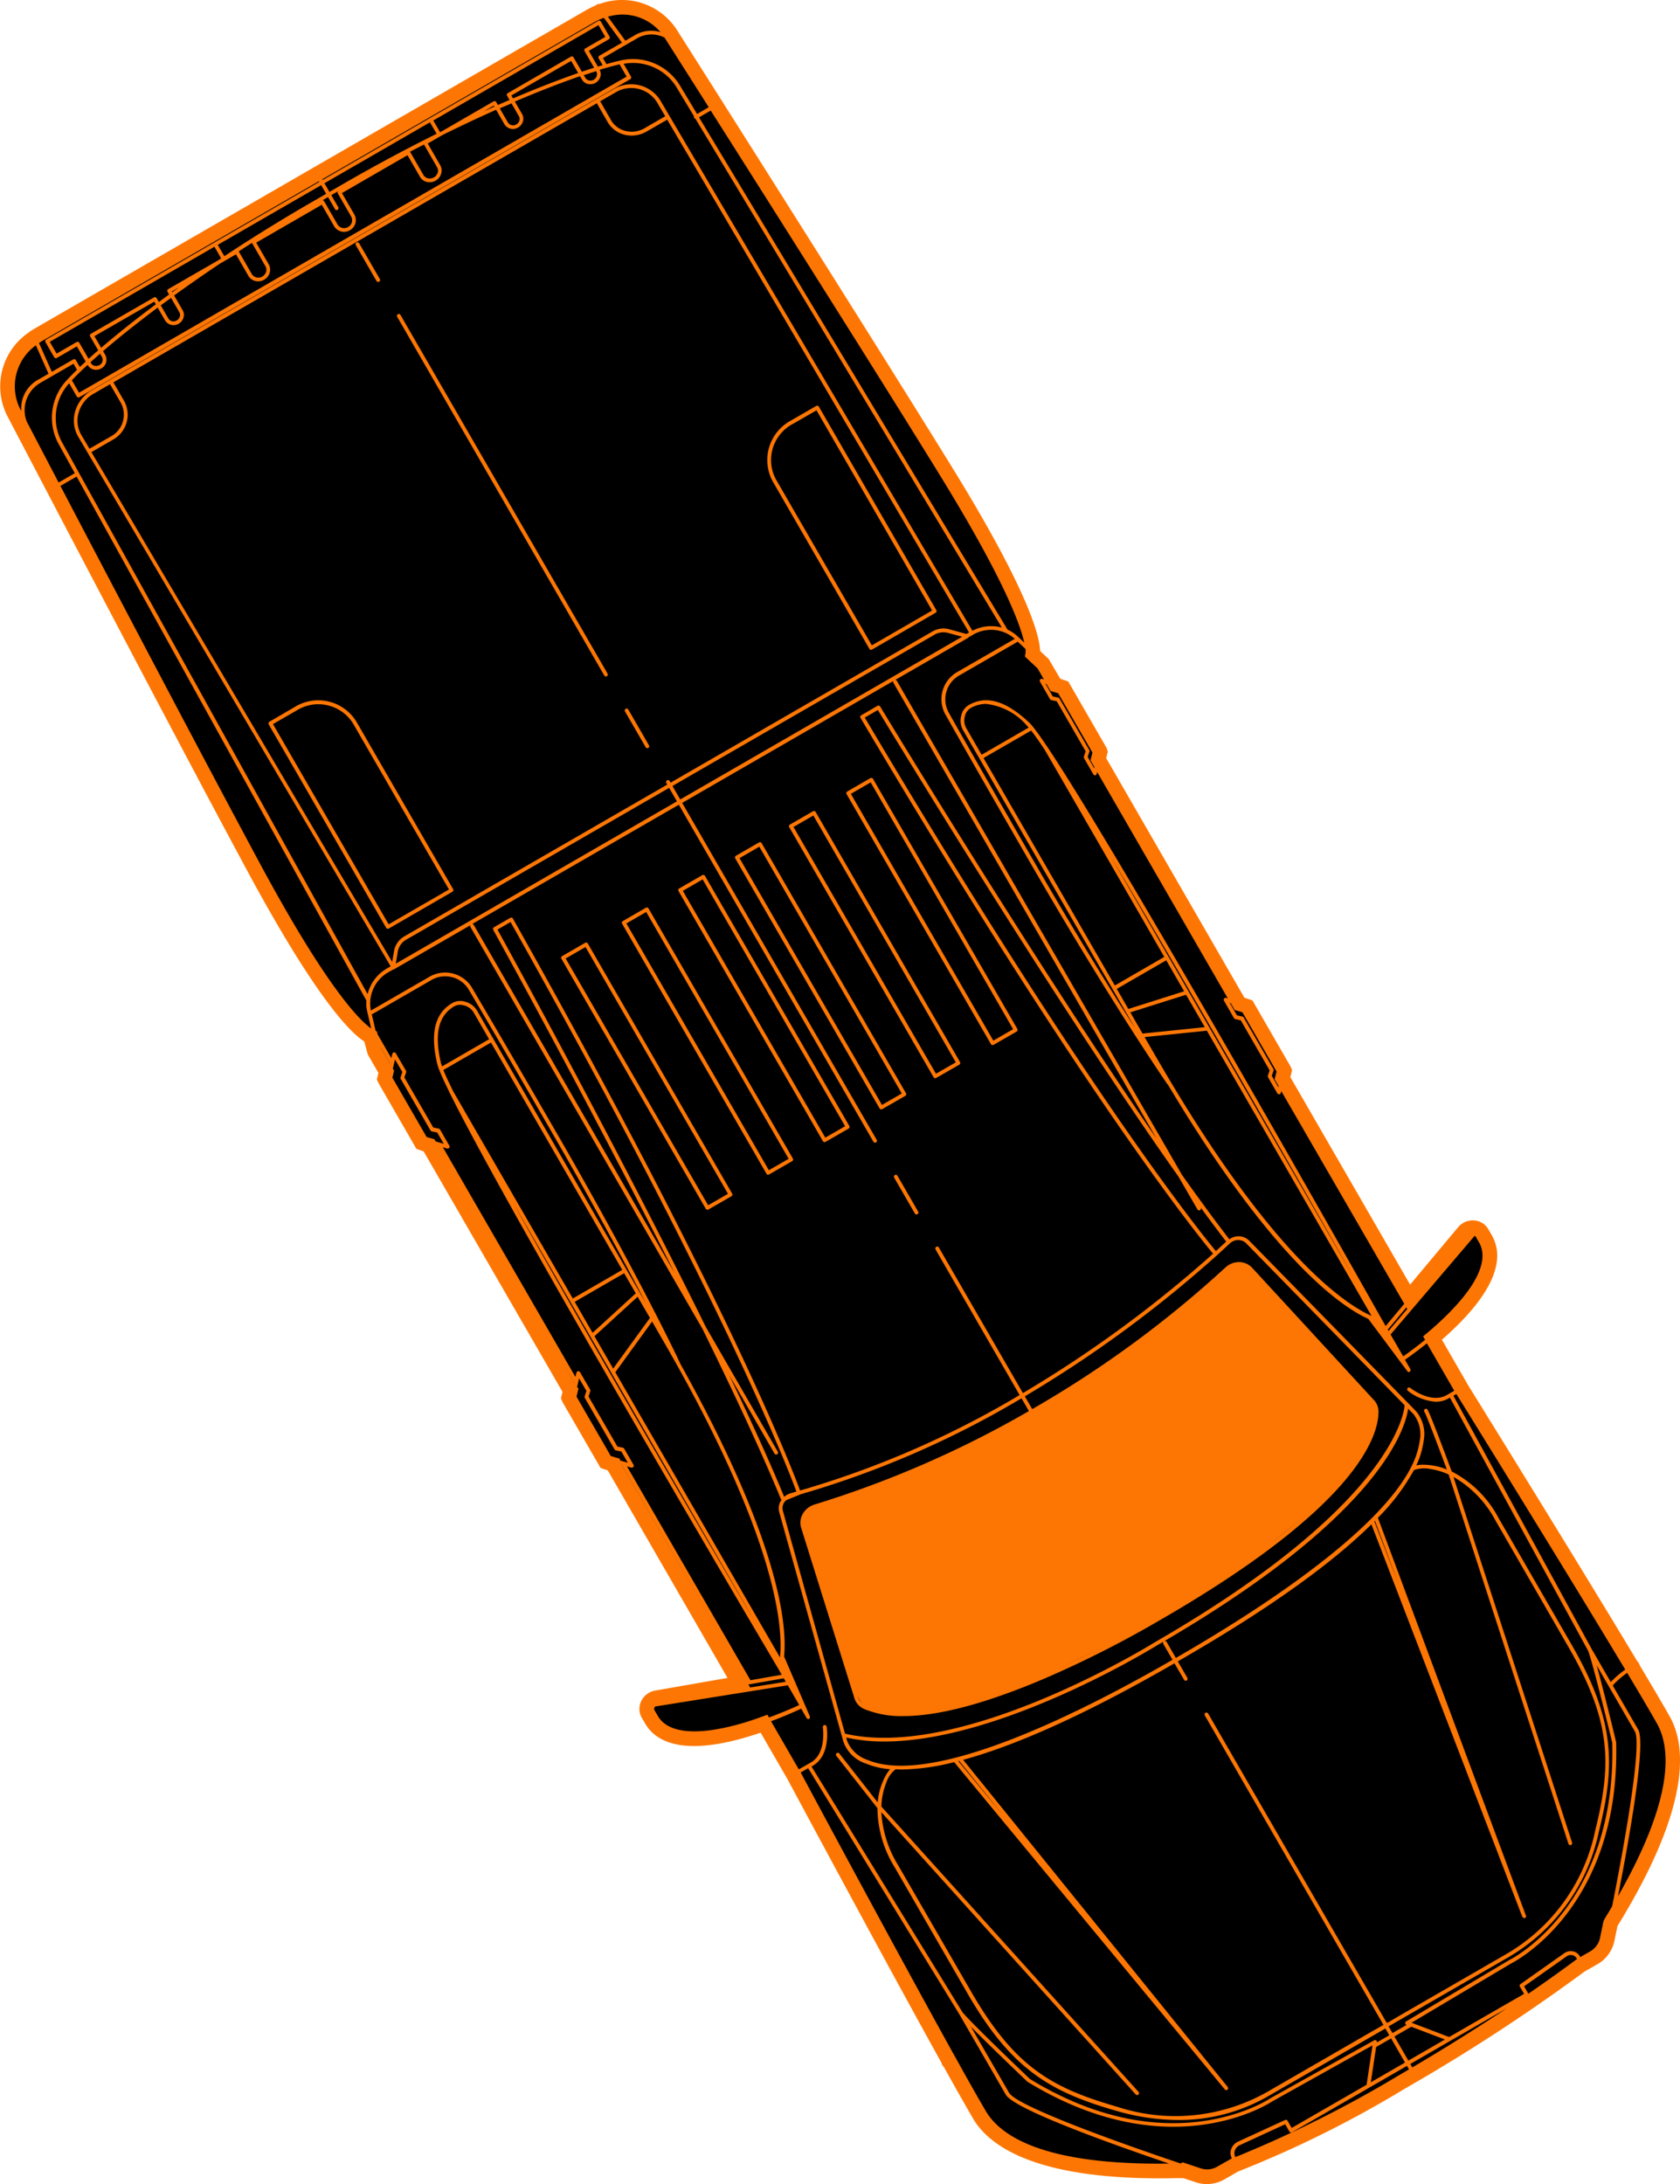
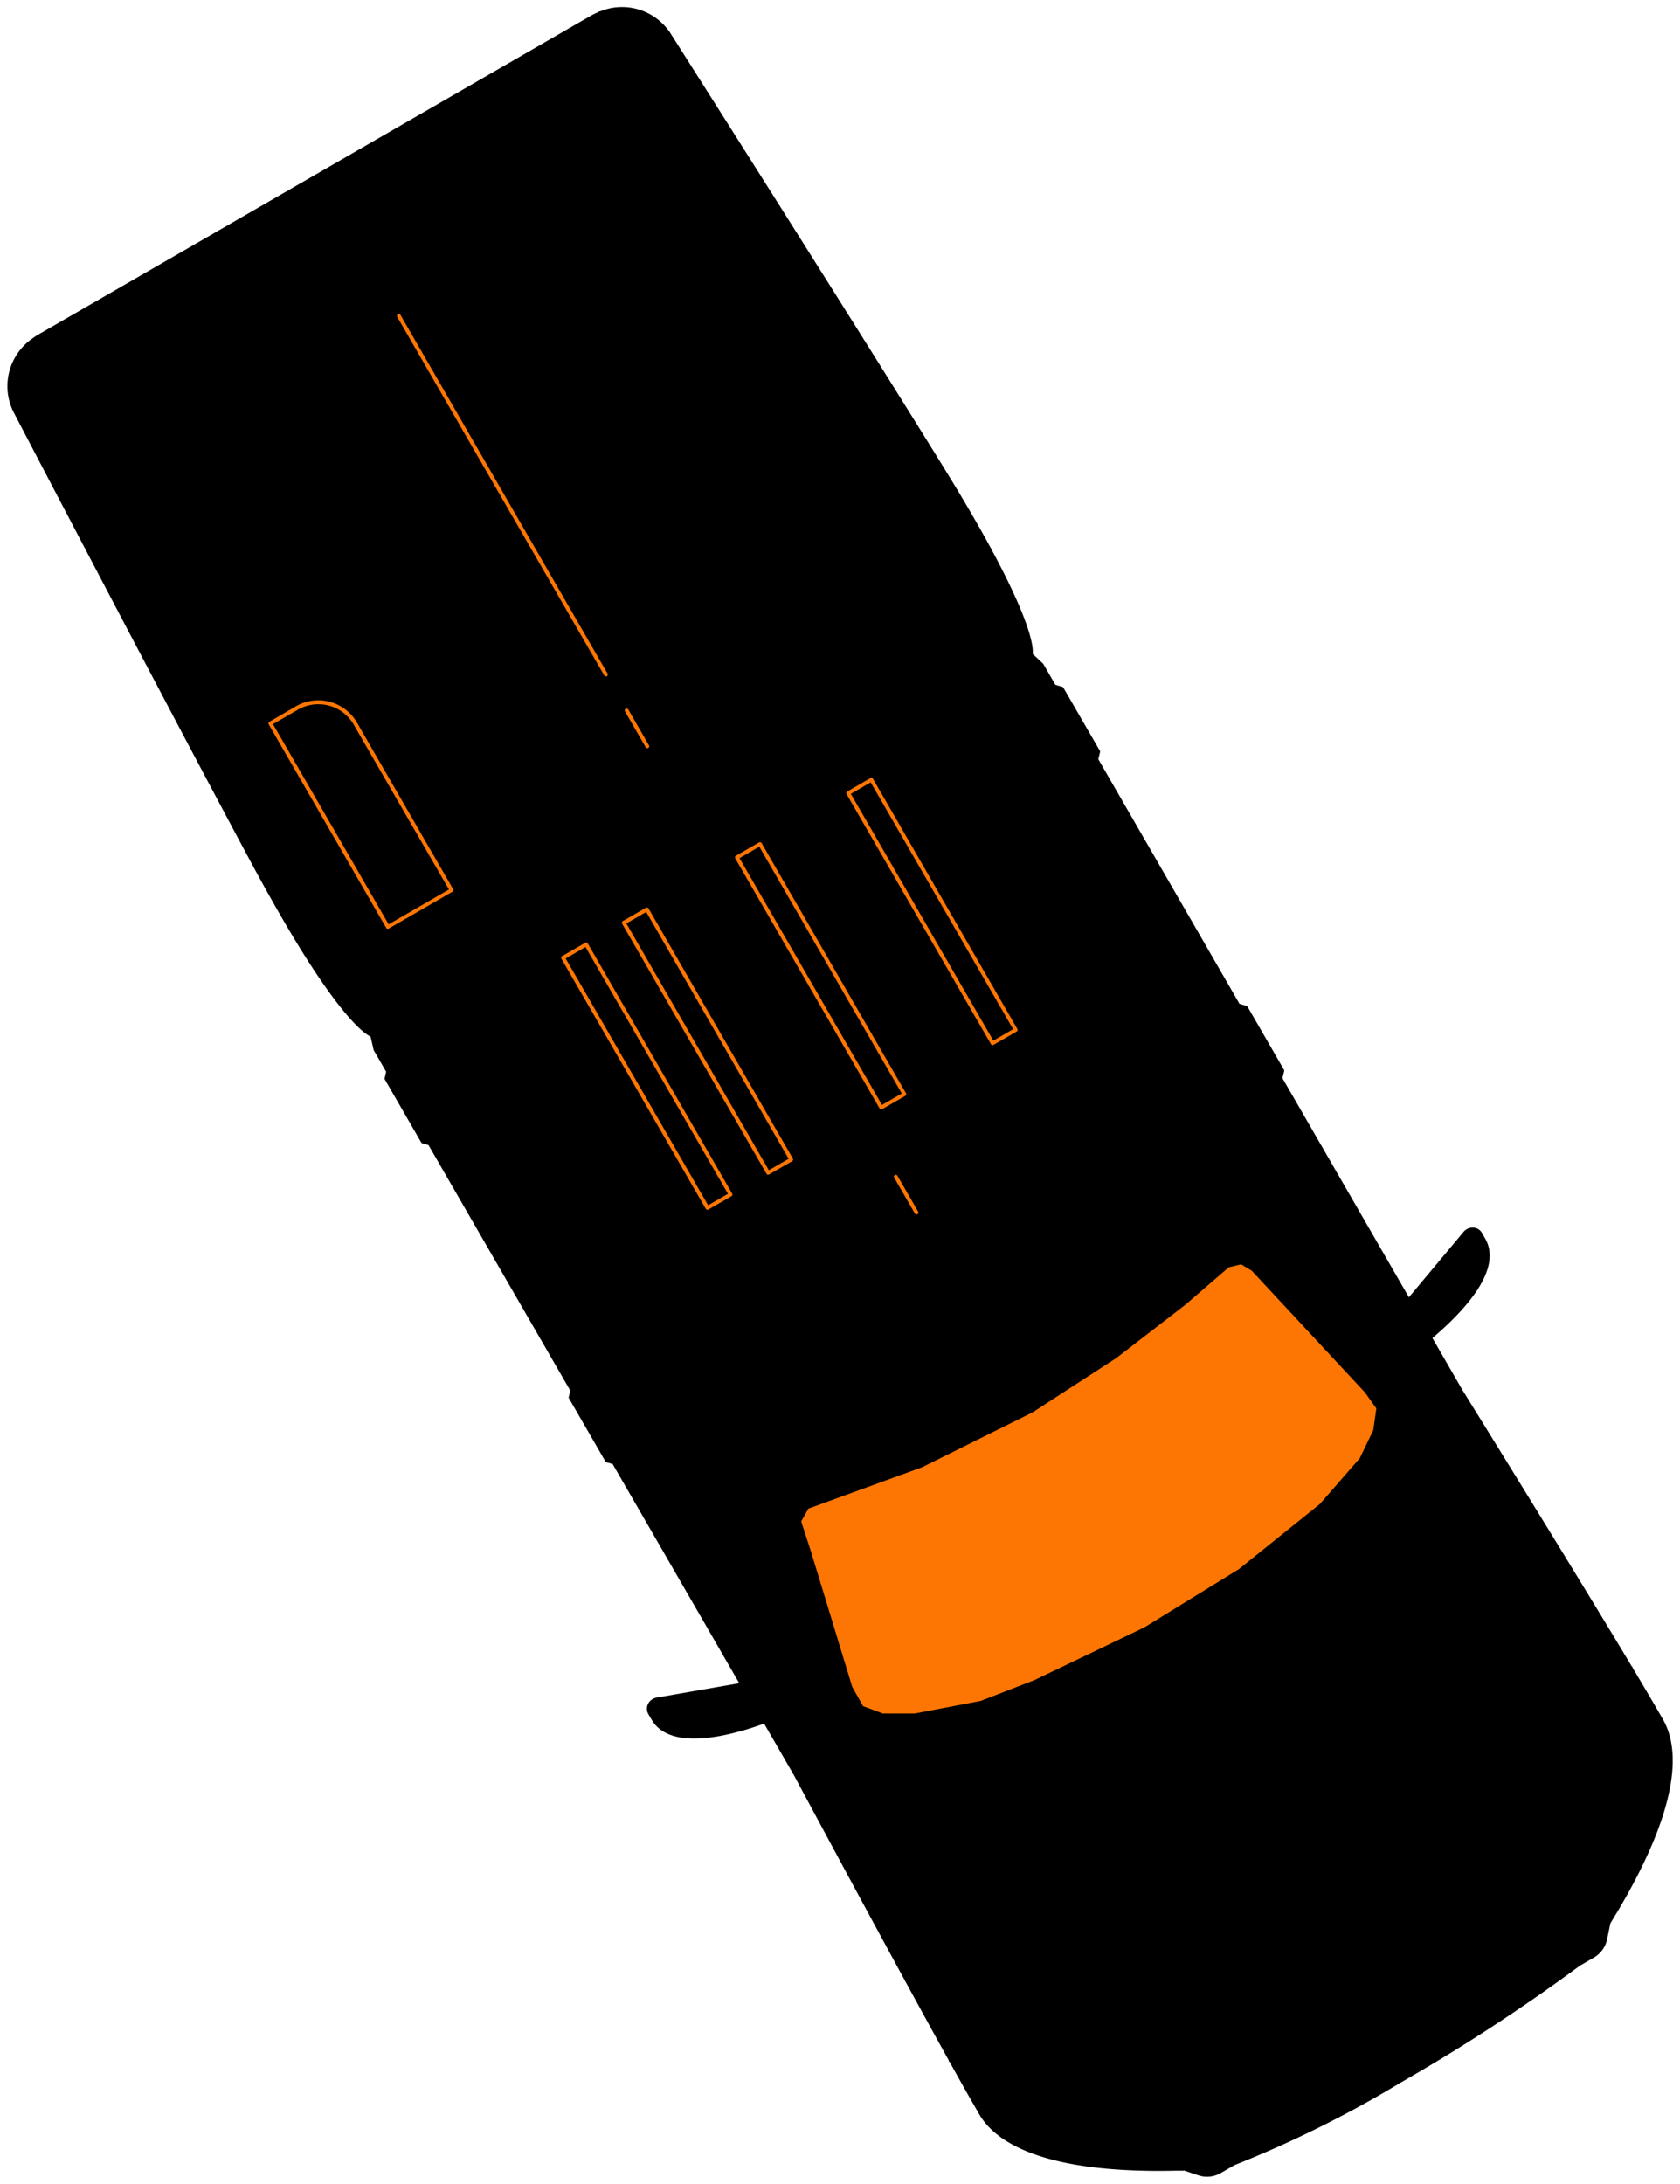
<svg xmlns="http://www.w3.org/2000/svg" width="105.078" height="136.605" viewBox="0 0 105.078 136.605">
  <g transform="translate(0)">
    <path d="M-750.5,232.711a4.471,4.471,0,0,1,.481-.233c0-.005.005-.012.014-.018a.11.11,0,0,1,.084-.022,3.619,3.619,0,0,1,4.39,1.347c3.611,5.689,12.514,19.741,17.183,27.31,5.657,9.164,5.53,11.273,5.483,11.528l.651.608a.163.163,0,0,1,.019.026l.752,1.3.44.13a.1.1,0,0,1,.059.048l2.287,3.955a.108.108,0,0,1,.008.079l-.109.44,8.83,15.3.439.13a.1.1,0,0,1,.063.046l2.284,3.958a.1.1,0,0,1,.009.076l-.109.44,7.911,13.706,3.42-4.093a.744.744,0,0,1,.6-.266.659.659,0,0,1,.542.323l.209.364c1.129,1.956-1.375,4.593-3.3,6.221l1.863,3.23c.084.133,6.845,11.032,10.6,17.3a.087.087,0,0,1,.046.034c.011.015.006.034.006.051.824,1.377,1.5,2.529,1.926,3.28.97,1.719,1.217,5.265-3.112,12.387-.1.158-.18.3-.2.336-.076.364-.144.705-.208,1.007a1.727,1.727,0,0,1-.835,1.134l-.852.491a114.481,114.481,0,0,1-11.2,7.309,69.766,69.766,0,0,1-10.41,5.17l-.848.488a1.711,1.711,0,0,1-1.4.156l-.93-.31a.091.091,0,0,1-.092.017c-.035,0-.2,0-.4,0-8.331.187-11.278-1.8-12.283-3.5-.092-.158-.192-.331-.3-.522-.415-.716-.954-1.676-1.57-2.785a.078.078,0,0,1-.045-.033.114.114,0,0,1-.008-.062c-3.548-6.388-9.607-17.688-9.679-17.826l-1.87-3.236c-.523.19-1.1.378-1.7.534-2.773.733-4.619.463-5.336-.781l-.211-.36a.665.665,0,0,1-.008-.632.742.742,0,0,1,.532-.387l5.168-.9-7.9-13.677a.073.073,0,0,1-.005-.027l-.4-.113a.1.1,0,0,1-.063-.049l-2.284-3.955a.1.1,0,0,1-.012-.079l.1-.4-.008-.007-8.851-15.329c0-.007,0-.01,0-.017l-.4-.113a.1.1,0,0,1-.063-.046l-2.284-3.958a.1.1,0,0,1-.009-.076l.093-.4-.77-1.336c-.005-.007-.006-.018-.012-.026l-.192-.836c-.356-.165-1.957-1.2-5.645-7.6-.5-.874-1.051-1.848-1.637-2.935-4.215-7.829-11.931-22.563-15.054-28.535a3.631,3.631,0,0,1,1.171-4.585,3.765,3.765,0,0,1,.381-.253Z" transform="translate(787.453 -231.725)" />
-     <path d="M-787.056,257.669c3.12,5.966,10.83,20.691,15.057,28.54.588,1.092,1.136,2.07,1.643,2.947,3.235,5.606,4.924,7.209,5.64,7.666l.225.816.664,1.154-.1.408.111.236,2.367,4.107.449.154,8.687,15.043-.1.4.1.238,2.38,4.121.451.152,7.489,12.98-4.525.79a1.2,1.2,0,0,0-.857.627,1.122,1.122,0,0,0,.016,1.07l.213.363c.577,1.005,2.063,1.993,5.846.992.441-.115.9-.255,1.378-.419l1.68,2.908c.026.05,6.044,11.276,9.618,17.717l.06.156a.679.679,0,0,0,.1.125c.6,1.076,1.122,2.009,1.528,2.709l.3.523c1.065,1.806,4.138,3.906,12.686,3.726l.338,0a.658.658,0,0,0,.133,0l.8.265a2.108,2.108,0,0,0,.663.106,2.225,2.225,0,0,0,1.112-.3l.846-.487a68.71,68.71,0,0,0,10.411-5.171A116.275,116.275,0,0,0-688.395,355l.815-.466a2.189,2.189,0,0,0,1.054-1.438l.194-.94c.031-.056.088-.15.153-.255,4.446-7.314,4.151-11.025,3.122-12.851-.413-.736-1.074-1.854-1.873-3.193v-.019l-.084-.159a.337.337,0,0,0-.08-.094c-3.808-6.35-10.5-17.136-10.553-17.221l-1.665-2.888c2.158-1.882,4.318-4.462,3.114-6.549l-.211-.364a1.109,1.109,0,0,0-.914-.55,1.2,1.2,0,0,0-.976.429l-3,3.59-7.491-12.979.11-.444-.107-.238-2.376-4.121-.5-.163-8.646-14.983.1-.415-.072-.221-2.4-4.161-.5-.171-.725-1.236-.536-.5c-.025-.906-.694-3.7-5.56-11.579s-14.384-22.9-17.187-27.315a4.089,4.089,0,0,0-4.819-1.572l-.08-.013-.217.13a4.733,4.733,0,0,0-.464.228l0,0-34.557,19.951a4.111,4.111,0,0,0-.427.283A4.08,4.08,0,0,0-787.056,257.669Zm24.962,41.083a.122.122,0,0,0-.011-.1l-.634-1.088a.107.107,0,0,0-.119-.058.12.12,0,0,0-.1.09l-.064.269-.858-1.488-.04-.179-.081-.037-.247-1.057a.123.123,0,0,0,.066-.008l3.629-2.094a1.716,1.716,0,0,1,2.347.533c1.355,2.29,3.166,5.4,5.385,9.244,2.523,4.372,4.436,7.934,5.728,10.421l-9.546-16.536h0l-1.034-1.793a1.231,1.231,0,0,0-.743-.538,1.01,1.01,0,0,0-.778.079c-1.1.631-1.411,1.879-.954,3.815a3.064,3.064,0,0,0,.13.387v0h0c.129.329.344.8.626,1.369,0,.006,0,.014,0,.019l.052.091c3.827,7.73,19.768,34.69,20.522,35.964h0l.217.375-1.959.342-7.723-13.376.273.079a.1.1,0,0,0,.033,0,.119.119,0,0,0,.093-.046.119.119,0,0,0,.01-.133l-.584-1.01a.122.122,0,0,0-.08-.058l-.342-.068-1.807-3.132.11-.337a.114.114,0,0,0-.011-.1l-.633-1.088a.109.109,0,0,0-.12-.058.119.119,0,0,0-.1.09l-.065.269-8.293-14.366.271.079a.14.14,0,0,0,.033,0,.121.121,0,0,0,.094-.045.121.121,0,0,0,.01-.133l-.585-1.01a.123.123,0,0,0-.08-.058l-.341-.069-1.808-3.131Zm10.506,19.41-1.112-1.937,1.1,1.908c0,.006.012,0,.016.009ZM-713.655,367c-5.127-1.727-10.3-3.677-10.728-4.423l-2.391-4.139c1.218,1.238,3.421,3.335,3.539,3.448,8.953,5.483,15.247,1.274,15.31,1.232l6.274-3.506-.37,2.465-4.686,2.7-.258-.448a.117.117,0,0,0-.154-.048l-2.941,1.353a.813.813,0,0,0-.437.489.724.724,0,0,0,.048.557l-.9.51a1.256,1.256,0,0,1-1.03.12l-1.15-.383-.1.069Zm21.751-10.62v0l-.266-.46,2.655-1.872a.451.451,0,0,1,.364-.077.392.392,0,0,1,.26.187l.033.058-.03.017C-689.135,354.411-690.2,355.213-691.9,356.379Zm-.267.011-4.686,2.7-2.354-.895,6.217-3.7c.058-.027,6.851-3.372,6.582-13.843-.04-.178-.757-3.141-1.22-4.815l.936,1.623,1.455,2.518c.41.708-.407,5.807-1.422,10.934-.1.169-.191.331-.3.505s-.2.337-.221.381l-.033.1-.207,1.005a1.267,1.267,0,0,1-.616.833l-.614.354-.033-.058a.632.632,0,0,0-.418-.3.689.689,0,0,0-.552.115l-2.742,1.935a.12.12,0,0,0-.035.157Zm-93.646-98.324a1.974,1.974,0,0,1,.851-2.442l2.067-1.194.218.38c-.238.233-.455.45-.625.636a3.427,3.427,0,0,0-.543,3.97l1.03,1.862-1.011.584C-784.581,260.427-785.252,259.145-785.816,258.066Zm26.739,36.553a.687.687,0,0,1,.35-.089,1,1,0,0,1,.248.034.992.992,0,0,1,.6.427l.976,1.69-2.943,1.7c-.025-.072-.056-.154-.069-.207C-760.349,296.352-760.074,295.191-759.078,294.619Zm10.5,16.49-3.093,1.789-7.473-12.945c-.278-.56-.49-1.018-.622-1.347l2.979-1.718Zm9.867,24.239-10.3-17.839,2.3-3.171.743,1.287C-738.766,328.107-738.527,333.651-738.711,335.349Zm-1.563-2.229c-3.217-5.467-10.394-17.719-15.132-26.21Zm-7.458-20.544-2.7,2.469-1.119-1.939,3.093-1.789Zm.887,1.537-2.3,3.171-1.17-2.028,2.7-2.468Zm-5.77-11.451c-2.22-3.844-4.033-6.955-5.387-9.246a1.961,1.961,0,0,0-2.672-.618l-3.625,2.091,0,0a2.24,2.24,0,0,1,1.1-2.4l.3-.171a.119.119,0,0,0,.06-.016l0,0,4.765-2.751a.116.116,0,0,0,0,.107l14.518,25.15c1.944,3.949,3.7,7.712,4.934,10.71-.013.018-.033.03-.044.049a.906.906,0,0,0-.091.7l4.02,14.38a2.23,2.23,0,0,0,1.387,1.335,5.04,5.04,0,0,0,1.527.358,2.184,2.184,0,0,0-.226.31,4.121,4.121,0,0,0-.55,1.767l-2.4-3.059a.118.118,0,0,0-.167-.02.12.12,0,0,0-.02.167l2.571,3.271a7.114,7.114,0,0,0,1.087,3.713l4.549,7.88c2.741,4.751,5.176,6.15,9.275,7.33a14.042,14.042,0,0,0,3.9.582,11.161,11.161,0,0,0,5.666-1.513c5.179-2.991,6.79-3.921,7.291-4.209l.245.423-.771.445v-.008a.118.118,0,0,0-.05-.116.117.117,0,0,0-.125-.005l-6.5,3.63c-.07.048-6.244,4.167-15.039-1.217-.016-.02-3.628-3.458-4.208-4.168l-9.445-15.372.082-.048c1.136-.657.876-2.371.864-2.443a.118.118,0,0,0-.137-.1.12.12,0,0,0-.1.137c0,.016.246,1.625-.747,2.2l-.756.434-1.737-3.01c.92-.344,1.627-.669,1.884-.791l.336.582,0,.007h0l0,.005c.016.026.044.031.071.04.012,0,.018.019.031.019a.129.129,0,0,0,.051-.011l0,0,.006,0c.012-.006.015-.02.024-.03a.114.114,0,0,0,.027-.036.116.116,0,0,0,0-.05c0-.012,0-.022,0-.034l-.005-.012h0v0l-1.609-3.742c.182-1.8-.164-6.975-6.477-18.281C-745.251,316.3-747.851,310.916-752.614,302.662Zm53.011,55.571a.117.117,0,0,0,.077.1l.011,0-.887.512-.244-.424.009-.005.005,0,.051-.029.011-.006,7.488-4.322a11.9,11.9,0,0,0,5.591-7.819c1.026-4.139,1.033-6.946-1.713-11.7l-4.545-7.879a6.885,6.885,0,0,0-2.949-2.944c-.432-1.17-1.4-3.75-1.524-3.886a.122.122,0,0,0-.169,0,.12.12,0,0,0-.008.164c.108.162.875,2.187,1.4,3.6a3.976,3.976,0,0,0-1.553-.3,2.426,2.426,0,0,0-.361.042,5.045,5.045,0,0,0,.457-1.512,2.218,2.218,0,0,0-.466-1.869l-.5-.514-.005-.005-9.944-10.165a.953.953,0,0,0-1.233-.074c-.914-1.186-1.912-2.549-2.962-4.03l-17.841-30.909a.113.113,0,0,0-.09-.053l4.555-2.63c.009-.005.005-.018.013-.026l.276-.159a2.234,2.234,0,0,1,2.629.248l0,0-3.568,2.058a1.959,1.959,0,0,0-.8,2.622c.768,1.368,2.314,4.091,5.316,9.292,5.079,8.8,8.567,13.839,8.6,13.888.005.008.016.006.023.013,6.6,11.044,10.894,13.921,12.539,14.661l2.435,3.262,0,.005h0l.007.01a.11.11,0,0,0,.076.037c.007,0,.011.011.018.011a.119.119,0,0,0,.06-.016l0-.005,0,0c.012-.008.015-.022.022-.033s.021-.022.025-.037a.124.124,0,0,0-.008-.065c0-.007,0-.015,0-.022l0,0v0l-.008-.012-.333-.577c.2-.139.722-.508,1.372-1.03l1.71,2.966-.471.273c-.992.569-2.266-.44-2.279-.451a.122.122,0,0,0-.168.017.12.12,0,0,0,.018.168,3.176,3.176,0,0,0,1.744.681,1.6,1.6,0,0,0,.805-.209l.08-.048,8.646,15.837c.324.86,1.5,5.7,1.508,5.751.261,10.285-6.392,13.571-6.459,13.6l-6.439,3.833A.121.121,0,0,0-699.6,358.233Zm11.66-23.41,0,0-8.649-15.844.186-.107c.444.714,6.88,11.094,10.563,17.239a5.663,5.663,0,0,0-.906.779Zm-19.829-35.637.248.429-.016.068-.409-.71.11-.329a.126.126,0,0,0-.01-.1l-1.86-3.223a.12.12,0,0,0-.079-.056l-.344-.076-.452-.79.061.018.251.435.483.143,2.138,3.707Zm-11.515-19.946.245.424-.017.069-.408-.71.11-.329a.119.119,0,0,0-.01-.1l-1.861-3.223a.118.118,0,0,0-.079-.056l-.345-.076-.451-.79.065.019.249.433.479.142,2.144,3.709Zm-9.492-17.948c4.094,6.632,5.105,9.478,5.348,10.583l-.439-.41a2.26,2.26,0,0,0-.607-.4l-19.3-32.045.734-.423C-738.961,245.029-732.5,255.254-728.778,261.292Zm-14.389-22.9-.728.419-1.1-1.826a3.435,3.435,0,0,0-3.706-1.516c-.247.055-.543.133-.863.224l-.22-.379,2.067-1.193a1.8,1.8,0,0,1,1.79-.085C-745.3,235.032-744.333,236.549-743.167,238.39Zm-6.553-5.592,1.129,1.55c-1.111.642-1.415.817-1.415.817a.119.119,0,0,0-.056.072.123.123,0,0,0,.012.091l.25.429c-.1.027-.2.06-.3.091l-.569-.989,1.256-.724a.122.122,0,0,0,.055-.072.123.123,0,0,0-.012-.091l-.545-.944a.12.12,0,0,0-.164-.044l-10.537,6.084h0l-6.7,3.87-.026-.043,17.033-9.834a4.013,4.013,0,0,1,.43-.207l.085-.035C-749.773,232.811-749.746,232.808-749.72,232.8Zm-34.535,22.139-.8-1.8c.061-.042.12-.087.185-.123l17.318-10,.025.043-6.569,3.793h0l-10.51,6.067a.122.122,0,0,0-.056.073.123.123,0,0,0,.012.09l.546.945a.122.122,0,0,0,.163.044l1.254-.725.552.951c-.126.116-.252.232-.366.34l-.248-.431a.123.123,0,0,0-.072-.056.12.12,0,0,0-.091.013Zm.615,4.362a3.185,3.185,0,0,1,.471-3.645l.478.826a.118.118,0,0,0,.1.059.115.115,0,0,0,.059-.016l34.457-19.891a.12.12,0,0,0,.044-.163l-.457-.795a3.183,3.183,0,0,1,3.287,1.43l1.114,1.85a.118.118,0,0,0,.006.1.114.114,0,0,0,.078.044l19.169,31.834a2.546,2.546,0,0,0-1.842.2L-746.2,237.955a2.139,2.139,0,0,0-2.929-.687l-1.047.6h0l0,0-30.44,17.572h-.005l0,0-1.129.652a2.226,2.226,0,0,0-1.057,1.365,2.02,2.02,0,0,0,.206,1.546l19.539,33.119-.242.14a2.547,2.547,0,0,0-1.2,1.6Zm20.676,32.55-18.814-31.892,1.341-.772a1.787,1.787,0,0,0,.715-2.409l-.683-1.181,30.241-17.457.678,1.181a1.678,1.678,0,0,0,1.03.779,1.819,1.819,0,0,0,.468.062,1.875,1.875,0,0,0,.944-.259l1.281-.737,18.878,32.076-.162.093-1.1-.3a1.334,1.334,0,0,0-1.013.137l-16.393,9.464-.056-.1a.12.12,0,0,0-.164-.044.121.121,0,0,0-.044.164l.056.1-16.436,9.488a1.321,1.321,0,0,0-.652.925Zm24.118,30.63-4.51-7.815c-5.448-11.066-12.327-23.579-13.023-24.842l.818-.473c13.369,23.76,17.422,34.379,17.879,35.623-.122.034-.241.075-.364.108h0a1,1,0,0,0-.4.226h0c-.91-2.209-2.1-4.825-3.44-7.617l2.835,4.911a.12.12,0,0,0,.1.059.124.124,0,0,0,.059-.015A.121.121,0,0,0-738.846,322.482Zm7.388,19.863c.114.005.221.015.344.015a14.057,14.057,0,0,0,3.3-.462l16.86,20.39.066.081a.118.118,0,0,0,.092.044.118.118,0,0,0,.075-.026.12.12,0,0,0,.043-.084c0-.012-.008-.023-.011-.035a.114.114,0,0,0-.014-.049h0v0l-.05-.06-16.5-20.405c3.053-.832,7.3-2.625,13.218-6.038l.6,1.033a.118.118,0,0,0,.1.059.115.115,0,0,0,.059-.016.12.12,0,0,0,.044-.164l-.595-1.032.224-.129c5.931-3.424,9.627-6.209,11.885-8.442l9.426,24.513.016.045h0c.005.015.025.013.035.023s.043.053.076.053h0a.118.118,0,0,0,.043-.007.121.121,0,0,0,.069-.154l-.038-.1-9.223-24.782a13.21,13.21,0,0,0,2.255-2.985,1.878,1.878,0,0,1,1.016-.068,4.245,4.245,0,0,1,1.157.344l7.492,23.1a.12.12,0,0,0,.113.082.122.122,0,0,0,.037-.005.119.119,0,0,0,.077-.15l-7.421-22.877a6.813,6.813,0,0,1,2.632,2.732l4.546,7.879c2.722,4.707,2.72,7.359,1.688,11.518a11.664,11.664,0,0,1-5.478,7.67l-6.433,3.713c-.568.329-.864.5-1.013.6a.112.112,0,0,0-.05.014l-.007,0-.009,0-.047.027,0,0-11.172-19.352a.118.118,0,0,0-.163-.043.119.119,0,0,0-.044.163l11.174,19.355c-.178.1-.446.252-.862.492l-6.432,3.714a11.663,11.663,0,0,1-9.379.909c-4.12-1.187-6.417-2.511-9.133-7.222l-4.55-7.88a7.09,7.09,0,0,1-1.05-3.318l15.908,17.654a.119.119,0,0,0,.089.039.12.12,0,0,0,.08-.03.12.12,0,0,0,.009-.168l-16.085-17.848a4.328,4.328,0,0,1,.3-1.468,1.754,1.754,0,0,1,.588-.861C-731.479,342.358-731.469,342.347-731.458,342.345ZM-701.5,326.8l1.5,4.03-1.535-3.993Zm-26.006,15.018,2.765,3.419-2.815-3.4Zm-5.738-.063a2.057,2.057,0,0,1-1.266-1.183l-.059-.213a10.977,10.977,0,0,0,2.358.249c7.365,0,16.981-5.952,17.089-6.019,13.932-8.044,15.524-13.543,15.7-14.8l.327.334a2.048,2.048,0,0,1,.395,1.688,5.144,5.144,0,0,1-.573,1.7l-.01.008c0,.005,0,.011,0,.016-2.186,4.164-9.741,9-14.444,11.716l-.224.13-.58-1.005a.119.119,0,0,0-.163-.044.121.121,0,0,0-.044.164l.579,1C-719.54,338.608-729.109,343.5-733.243,341.756Zm-5.285-15.567a.666.666,0,0,1,.068-.514.753.753,0,0,1,.143-.163l.838-.34c.007,0,.009-.011.016-.015a59.047,59.047,0,0,0,13.861-6.017l.461.8a64.728,64.728,0,0,1-13.415,5.848,1.263,1.263,0,0,0-.744.609,1.111,1.111,0,0,0-.084.853l3.329,10.651a1.1,1.1,0,0,0,.618.678,6.109,6.109,0,0,0,2.44.439c2.221,0,5.192-.792,8.881-2.369a66.55,66.55,0,0,0,7.246-3.676c12.254-7.072,13.59-11.443,13.595-12.994a1.064,1.064,0,0,0-.285-.725l-7.617-8.274a1.117,1.117,0,0,0-.789-.357h-.041a1.237,1.237,0,0,0-.842.336,67.483,67.483,0,0,1-12.086,8.86l-.462-.8a76.3,76.3,0,0,0,12.017-8.823h0l.089-.083c.157-.143.288-.263.422-.387l.306-.282,0,0a.755.755,0,0,1,.515-.2.688.688,0,0,1,.494.2l9.913,10.132c-.043.547-.853,6.3-15.61,14.816-.123.079-12.022,7.445-19.393,5.724Zm26.136-18.973c.551.754,1.084,1.468,1.59,2.124-.116.109-.251.234-.389.36l-.236.217-.02.018c-.824-.99-8.035-9.857-21.961-33.371l.819-.473c.888,1.467,11.2,18.45,18.813,29.2l1.177,2.039a.118.118,0,0,0,.1.059.124.124,0,0,0,.059-.015A.119.119,0,0,0-712.392,307.216Zm-3.431,24.923-6.994-12.114a67.756,67.756,0,0,0,12.131-8.892.994.994,0,0,1,.678-.271h.033a.877.877,0,0,1,.621.28l7.617,8.274a.829.829,0,0,1,.223.564c0,1.178-.988,5.581-13.479,12.789-.132.081-13.136,7.851-18.352,5.594a.86.86,0,0,1-.483-.53h0l-3.33-10.653a.87.87,0,0,1,.069-.67,1.02,1.02,0,0,1,.6-.492,64.913,64.913,0,0,0,13.465-5.871l6.993,12.112a.119.119,0,0,0,.1.059.116.116,0,0,0,.059-.016A.12.12,0,0,0-715.823,332.138Zm-29.485-20.852-12.559-21.758a.114.114,0,0,0-.093-.053l12.923-7.46,12.17,21.079a.118.118,0,0,0,.1.058.118.118,0,0,0,.06-.015.121.121,0,0,0,.044-.164L-744.83,281.9l13.209-7.626a.115.115,0,0,0,0,.105l16.456,28.508c-7.7-11.165-17.167-26.826-17.282-27.017a.123.123,0,0,0-.162-.042l-1.023.592a.122.122,0,0,0-.056.073.125.125,0,0,0,.013.09c14.021,23.685,21.26,32.564,22.051,33.513a76.052,76.052,0,0,1-11.893,8.719l-5.258-9.106a.118.118,0,0,0-.163-.043.119.119,0,0,0-.044.163l5.259,9.109a58.8,58.8,0,0,1-13.732,5.972c-.433-1.182-4.481-11.831-17.96-35.775a.117.117,0,0,0-.072-.058.122.122,0,0,0-.091.012l-1.023.591a.121.121,0,0,0-.045.162C-756.557,290-750.648,300.7-745.308,311.287Zm.358-29.6-.487-.844,16.393-9.463a1.105,1.105,0,0,1,.833-.114l.895.242Zm-17.791,10.27.125-.749a1.08,1.08,0,0,1,.536-.757l16.436-9.489.487.843Zm15.577-52.263a1.605,1.605,0,0,1-1.23.174,1.44,1.44,0,0,1-.885-.67l-.679-1.181.949-.547a1.9,1.9,0,0,1,2.6.6l.521.885Zm-33.448,16.02.682,1.18a1.547,1.547,0,0,1-.628,2.084l-1.342.772-.507-.859a1.771,1.771,0,0,1-.181-1.363,1.987,1.987,0,0,1,.947-1.219Zm-2.389-.247c.261-.276.59-.6.984-.962l.008.014a.583.583,0,0,0,.359.273.652.652,0,0,0,.164.021.652.652,0,0,0,.325-.087.622.622,0,0,0,.249-.843l-.139-.239c.923-.793,2.071-1.715,3.418-2.721l.462.8a.621.621,0,0,0,.849.208.654.654,0,0,0,.307-.4.576.576,0,0,0-.059-.447l-.532-.92c.887-.641,1.849-1.311,2.878-2l.292-.169h0l.7-.406.779,1.353a.7.7,0,0,0,.608.337.765.765,0,0,0,.376-.1.752.752,0,0,0,.35-.455.67.67,0,0,0-.069-.515l-.779-1.35,4.1-2.369.779,1.352a.719.719,0,0,0,.982.24.72.72,0,0,0,.283-.969l-.78-1.355,4.1-2.369.78,1.355a.67.67,0,0,0,.412.313.761.761,0,0,0,.569-.077.745.745,0,0,0,.348-.45.682.682,0,0,0-.066-.516l-.779-1.354.779-.45h0l.178-.1c1.164-.574,2.278-1.1,3.32-1.56l.522.908a.622.622,0,0,0,.854.2.642.642,0,0,0,.3-.373.587.587,0,0,0-.05-.466l-.455-.783c1.559-.665,2.931-1.192,4.076-1.587l.121.208a.582.582,0,0,0,.355.273.652.652,0,0,0,.494-.066.644.644,0,0,0,.3-.374.582.582,0,0,0-.043-.441c.482-.147.9-.262,1.248-.342l.441.767-34.25,19.772Zm32.065-20.593.6,1.045c-.241.076-.5.16-.766.251l-.523-.9a.119.119,0,0,0-.163-.044l-3.948,2.283a.116.116,0,0,0-.056.073.115.115,0,0,0,.013.09l.153.264c-.239.1-.481.207-.728.316l-.108-.187a.125.125,0,0,0-.073-.056.115.115,0,0,0-.031,0,.125.125,0,0,0-.059.016l-3.257,1.882-.089.044-.424-.732,10.331-5.965.426.738-1.255.724A.122.122,0,0,0-750.935,234.878Zm-22.844,12.768.114.2-.185.125-3.123,1.8a.122.122,0,0,0-.044.164l.1.17c-.221.16-.429.315-.64.472l-.143-.246a.119.119,0,0,0-.1-.059.116.116,0,0,0-.059.016l-3.951,2.277a.121.121,0,0,0-.056.073.117.117,0,0,0,.013.09l.5.869c-.214.186-.416.365-.6.535l-.585-1.009a.118.118,0,0,0-.163-.043l-1.254.725-.428-.738,10.3-5.948Zm-7.5,6.879a.419.419,0,0,1-.306.042.351.351,0,0,1-.216-.164l-.034-.059c.187-.171.389-.349.6-.535l.115.2A.385.385,0,0,1-781.28,254.524Zm-.312-1.812,3.744-2.158.1.166c-1.345,1-2.492,1.925-3.419,2.72Zm4.792-2.4.52.9a.341.341,0,0,1,.036.266.408.408,0,0,1-.2.249.379.379,0,0,1-.524-.121l-.475-.823C-777.228,250.628-777.02,250.472-776.8,250.313Zm.049-.393.468-.27-.441.316Zm10.385-6.135.84,1.457a.482.482,0,0,1-.2.645.478.478,0,0,1-.655-.154l-.84-1.455a.118.118,0,0,0-.1-.059l-.013,0,.356-.206.435.755a.12.12,0,0,0,.1.058.124.124,0,0,0,.059-.015.121.121,0,0,0,.044-.164l-.436-.755.426-.246A.114.114,0,0,0-766.365,243.784Zm5.388-3.062.819,1.423a.436.436,0,0,1,.042.335.5.5,0,0,1-.238.3.521.521,0,0,1-.387.055.442.442,0,0,1-.268-.2l-.84-1.458-.005,0C-761.559,241.019-761.268,240.87-760.978,240.722Zm-10.755,6.162.84,1.455a.432.432,0,0,1,.044.334.506.506,0,0,1-.239.309.48.48,0,0,1-.657-.15l-.819-1.423c.273-.177.548-.355.83-.534Zm-2.143.117,6.467-3.734.313.542-.879.508c-1.988,1.147-3.824,2.292-5.49,3.394Zm6.673-3.853,6.6-3.811.416.717c-1.828.908-3.784,1.948-5.823,3.126l-.882.509Zm10.595-4.859.036.062c-.218.1-.441.2-.664.3Zm1.1-.144.468.808a.343.343,0,0,1,.028.277.4.4,0,0,1-.188.236.381.381,0,0,1-.529-.119l-.508-.884C-755.986,238.353-755.743,238.248-755.5,238.144Zm-.007-.486,3.742-2.164.44.758c-1.147.4-2.522.927-4.075,1.59Zm5.3-1.524.014.024a.342.342,0,0,1,.029.278.4.4,0,0,1-.188.236.408.408,0,0,1-.312.042.34.34,0,0,1-.212-.161l-.1-.168C-750.708,236.293-750.453,236.209-750.212,236.134Zm50.55,77.1-1.163,1.39-.215-.373,0,0c-.737-1.309-16.087-28.55-20.875-35.742l-.059-.1c0-.006-.013-.007-.018-.014-.353-.527-.65-.947-.87-1.223v0l0,0a3.055,3.055,0,0,0-.269-.3c-1.449-1.363-2.685-1.717-3.78-1.082a1.015,1.015,0,0,0-.455.635,1.221,1.221,0,0,0,.1.914l1.032,1.786v0h0l9.739,16.871c-1.517-2.366-3.722-5.914-6.365-10.494-3-5.2-4.548-7.921-5.316-9.288a1.72,1.72,0,0,1,.711-2.3l3.629-2.094v0l.482.451a1.063,1.063,0,0,1,.005.236l-.04.241.8.752.391.68-.11-.033a.12.12,0,0,0-.128.04.12.12,0,0,0-.009.133l.625,1.093a.123.123,0,0,0,.079.058l.344.076,1.808,3.131-.111.33a.124.124,0,0,0,.01.1l.584,1.011a.12.12,0,0,0,.1.059H-719a.119.119,0,0,0,.1-.089l.029-.116,8.171,14.159-.105-.03a.118.118,0,0,0-.127.039.121.121,0,0,0-.01.133l.627,1.093a.116.116,0,0,0,.079.058l.344.076,1.807,3.132-.11.329a.116.116,0,0,0,.01.1l.583,1.011a.123.123,0,0,0,.1.058h.016a.119.119,0,0,0,.1-.089l.028-.114Zm-22.482-34.644,7.473,12.946-3.093,1.789-8.214-14.228,2.98-1.718C-722.78,277.66-722.49,278.072-722.144,278.592Zm-4.926-1.385a.99.99,0,0,1-.071-.733.781.781,0,0,1,.344-.49,1.923,1.923,0,0,1,.976-.27,3.938,3.938,0,0,1,2.524,1.319c.038.037.094.1.144.162l-2.943,1.7ZM-716.8,295l3.488-1.1,1.171,2.028-3.895.4Zm-.846-1.467,3.093-1.788,1.119,1.939-3.488,1.106Zm-.345-8.221c4.995,8.366,12.036,20.743,15.151,26.245Zm2.828,12.524-.743-1.287,3.895-.4,10.3,17.84C-703.275,313.3-707.961,310.311-715.161,297.836Zm-49.12-1.825c-.488-.337-2.073-1.749-5.284-7.313-.5-.87-1.046-1.841-1.628-2.924-3.33-6.185-8.819-16.627-12.524-23.7l1.015-.587,18.125,32.778a2.246,2.246,0,0,0,.047.672ZM-786.165,257.4l-.08-.154a3.164,3.164,0,0,1,.992-3.966l.792,1.778-.624.359A2.047,2.047,0,0,0-786.165,257.4Zm39.979-23.709a2.015,2.015,0,0,0-1.651.222l-.546.316-1.093-1.5A3.122,3.122,0,0,1-746.186,233.691Zm46.65,79.764.058.1-1.171,1.375-.049-.086Zm1.049,1.813.124.216c-.635.514-1.155.886-1.369,1.036l-.79-1.37,5.257-6.17c.018.014.049.015.061.035l.211.365c.991,1.719-1.581,4.273-3.2,5.643Zm12.189,35.024c.785-4.027,1.749-9.592,1.263-10.432l-1.593-2.758.046-.05a5.482,5.482,0,0,1,.86-.739c.8,1.333,1.456,2.449,1.868,3.18C-683,341.017-682.774,344.117-686.3,350.292Zm-10.825,8.954-2.287,1.321-.873-1.511,1.056-.609Zm-2.495,1.441-2.14,1.236.332-2.208.936-.54Zm-14.76,6.319c-7.8.111-10.533-1.712-11.458-3.278l-.3-.517c-.415-.715-.952-1.673-1.566-2.78l-.087-.155c-3.526-6.352-9.378-17.263-9.629-17.732l.467-.269,9.452,15.383h0l1.455,2.519,1.455,2.518C-724.072,363.588-718.28,365.679-714.378,367.006Zm-27.142-27.418c-2.516.663-4.229.464-4.824-.568l-.213-.362a.211.211,0,0,1,.006-.2.259.259,0,0,1,.037-.041l8.293-1.326.713,1.234c-.267.124-.981.445-1.891.781l-.1-.174-.36.131C-740.433,339.275-740.992,339.45-741.519,339.589Zm.832-2.548,2.213-.386.126.218-2.231.356Zm-7.931-13.737.006,0v0l7.8,13.513h0ZM-763.1,298.216l-.587-1.017-.005-.024.59,1.025,0,0Zm63.94,62.778-.126-.219,2.5-1.446h0l3.542-2.043C-694.859,358.361-696.862,359.638-699.164,360.993Zm-.207.121c-.239.141-.477.281-.723.423a73.49,73.49,0,0,1-10.135,5.062h0a.5.5,0,0,1-.039-.4.573.573,0,0,1,.31-.345l2.842-1.309.263.457a.123.123,0,0,0,.072.056.13.13,0,0,0,.09-.012l4.833-2.79h0l2.358-1.362Zm-49.354-38.088-.011-.108-.564-.17-2.142-3.711.124-.514-.09-.09.129-.539.458.786-.11.336a.121.121,0,0,0,.01.1l1.861,3.225a.125.125,0,0,0,.08.057l.342.068.408.708Zm-11.53-19.954-.079-.138-.484-.137-2.14-3.71.105-.439-.078-.133.137-.571.458.786-.109.336a.118.118,0,0,0,.01.1l1.861,3.224a.121.121,0,0,0,.08.057l.341.069.409.708Z" transform="translate(787.497 -231.682)" fill="#fd7603" />
    <path d="M-749.027,297.045a.121.121,0,0,0-.044.164l9.029,15.641a.12.12,0,0,0,.1.059.124.124,0,0,0,.059-.015l1.447-.832a.125.125,0,0,0,.056-.073.129.129,0,0,0-.012-.09l-9.029-15.644a.122.122,0,0,0-.072-.056.116.116,0,0,0-.091.012Zm.222.147,1.241-.717,8.91,15.438-1.241.715Z" transform="translate(784.186 -237.243)" fill="#fd7603" />
    <path d="M-744.917,294.81l9.03,15.641a.118.118,0,0,0,.1.059.115.115,0,0,0,.059-.016l1.447-.832a.119.119,0,0,0,.056-.072.123.123,0,0,0-.012-.091l-9.029-15.644a.121.121,0,0,0-.072-.055.125.125,0,0,0-.09.011l-1.447.836A.121.121,0,0,0-744.917,294.81Zm.266-.016,1.241-.718,8.91,15.439-1.24.714Z" transform="translate(783.828 -237.036)" fill="#fd7603" />
-     <path d="M-741.053,292.579l9.03,15.641a.118.118,0,0,0,.1.059.117.117,0,0,0,.06-.015l1.447-.832a.124.124,0,0,0,.055-.072.122.122,0,0,0-.012-.091l-9.028-15.644a.119.119,0,0,0-.164-.044l-1.448.835a.126.126,0,0,0-.056.072A.127.127,0,0,0-741.053,292.579Zm.266-.016,1.241-.716,8.91,15.439-1.24.713Z" transform="translate(783.494 -236.844)" fill="#fd7603" />
    <path d="M-737.173,290.34l9.03,15.641a.118.118,0,0,0,.1.059.122.122,0,0,0,.059-.015l1.447-.832a.119.119,0,0,0,.055-.072.12.12,0,0,0-.012-.09l-9.028-15.644a.121.121,0,0,0-.073-.056.118.118,0,0,0-.091.012l-1.447.835A.12.12,0,0,0-737.173,290.34Zm.266-.016,1.24-.716,8.91,15.438-1.239.714Z" transform="translate(783.16 -236.651)" fill="#fd7603" />
-     <path d="M-733.477,288.206l9.03,15.641a.118.118,0,0,0,.1.058.128.128,0,0,0,.06-.015l1.447-.832a.121.121,0,0,0,.055-.072.126.126,0,0,0-.011-.091l-9.029-15.643a.119.119,0,0,0-.164-.044l-1.447.835a.121.121,0,0,0-.055.072A.127.127,0,0,0-733.477,288.206Zm.266-.016,1.242-.716,8.91,15.438-1.241.714Z" transform="translate(782.841 -236.467)" fill="#fd7603" />
    <path d="M-729.552,285.94l9.03,15.641a.119.119,0,0,0,.1.059.119.119,0,0,0,.06-.016l1.447-.832a.124.124,0,0,0,.055-.072.123.123,0,0,0-.012-.091l-9.028-15.644a.12.12,0,0,0-.073-.055.121.121,0,0,0-.09.011l-1.447.836A.121.121,0,0,0-729.552,285.94Zm.266-.016,1.241-.718,8.91,15.439-1.24.714Z" transform="translate(782.503 -236.272)" fill="#fd7603" />
-     <path d="M-734.645,264.176l6.055,10.487a.123.123,0,0,0,.073.055.116.116,0,0,0,.031,0,.125.125,0,0,0,.059-.016l3.976-2.3a.121.121,0,0,0,.044-.164l-7.347-12.729a.119.119,0,0,0-.164-.043l-1.6.924A2.8,2.8,0,0,0-734.645,264.176Zm1.245-3.573,1.5-.864,7.229,12.523-3.769,2.178-6-10.383A2.557,2.557,0,0,1-733.4,260.6Z" transform="translate(782.97 -234.076)" fill="#fd7603" />
    <path d="M-769.061,280.958a.121.121,0,0,0-.044.164l7.348,12.728a.122.122,0,0,0,.072.056.128.128,0,0,0,.032,0,.128.128,0,0,0,.059-.016l3.979-2.3a.121.121,0,0,0,.056-.073.119.119,0,0,0-.012-.09l-6.056-10.487a2.8,2.8,0,0,0-3.835-.915Zm.222.147,1.5-.865a2.558,2.558,0,0,1,3.509.827l6,10.383-3.773,2.178Z" transform="translate(785.912 -235.815)" fill="#fd7603" />
-     <path d="M-761.749,250.745a.12.12,0,0,1-.1-.058l-1.295-2.242a.121.121,0,0,1,.044-.164.12.12,0,0,1,.164.044l1.295,2.242a.12.12,0,0,1-.044.164A.114.114,0,0,1-761.749,250.745Z" transform="translate(785.399 -233.111)" fill="#fd7603" />
    <path d="M-760.271,253.189a.12.12,0,0,1,.164.044l12.952,22.433a.121.121,0,0,1-.044.164.128.128,0,0,1-.06.015.12.12,0,0,1-.1-.058l-12.952-22.433A.121.121,0,0,1-760.271,253.189Z" transform="translate(785.155 -233.535)" fill="#fd7603" />
    <path d="M-726.091,312.15l1.295,2.243a.12.12,0,0,1-.043.164.119.119,0,0,1-.06.016.119.119,0,0,1-.1-.059l-1.295-2.243a.121.121,0,0,1,.044-.164A.119.119,0,0,1-726.091,312.15Z" transform="translate(782.222 -238.613)" fill="#fd7603" />
    <path d="M-744.516,280.237l1.295,2.243a.121.121,0,0,1-.044.164.119.119,0,0,1-.06.016.119.119,0,0,1-.1-.059l-1.295-2.243a.12.12,0,0,1,.044-.164A.12.12,0,0,1-744.516,280.237Z" transform="translate(783.811 -235.862)" fill="#fd7603" />
    <path d="M17087.234-22597.631l5.238-3.4,4.313-3.328,2.721-2.348.771-.184.666.4,7.08,7.613.713,1-.193,1.359-.846,1.756-2.492,2.861-5.07,4.076-5.908,3.641-6.879,3.3-3.361,1.3-4.111.785h-2.01l-1.232-.455-.68-1.209-2.545-8.35-.646-2,.453-.8,7.121-2.592Z" transform="translate(-17022.65 22685.971)" fill="#fd7603" />
  </g>
</svg>